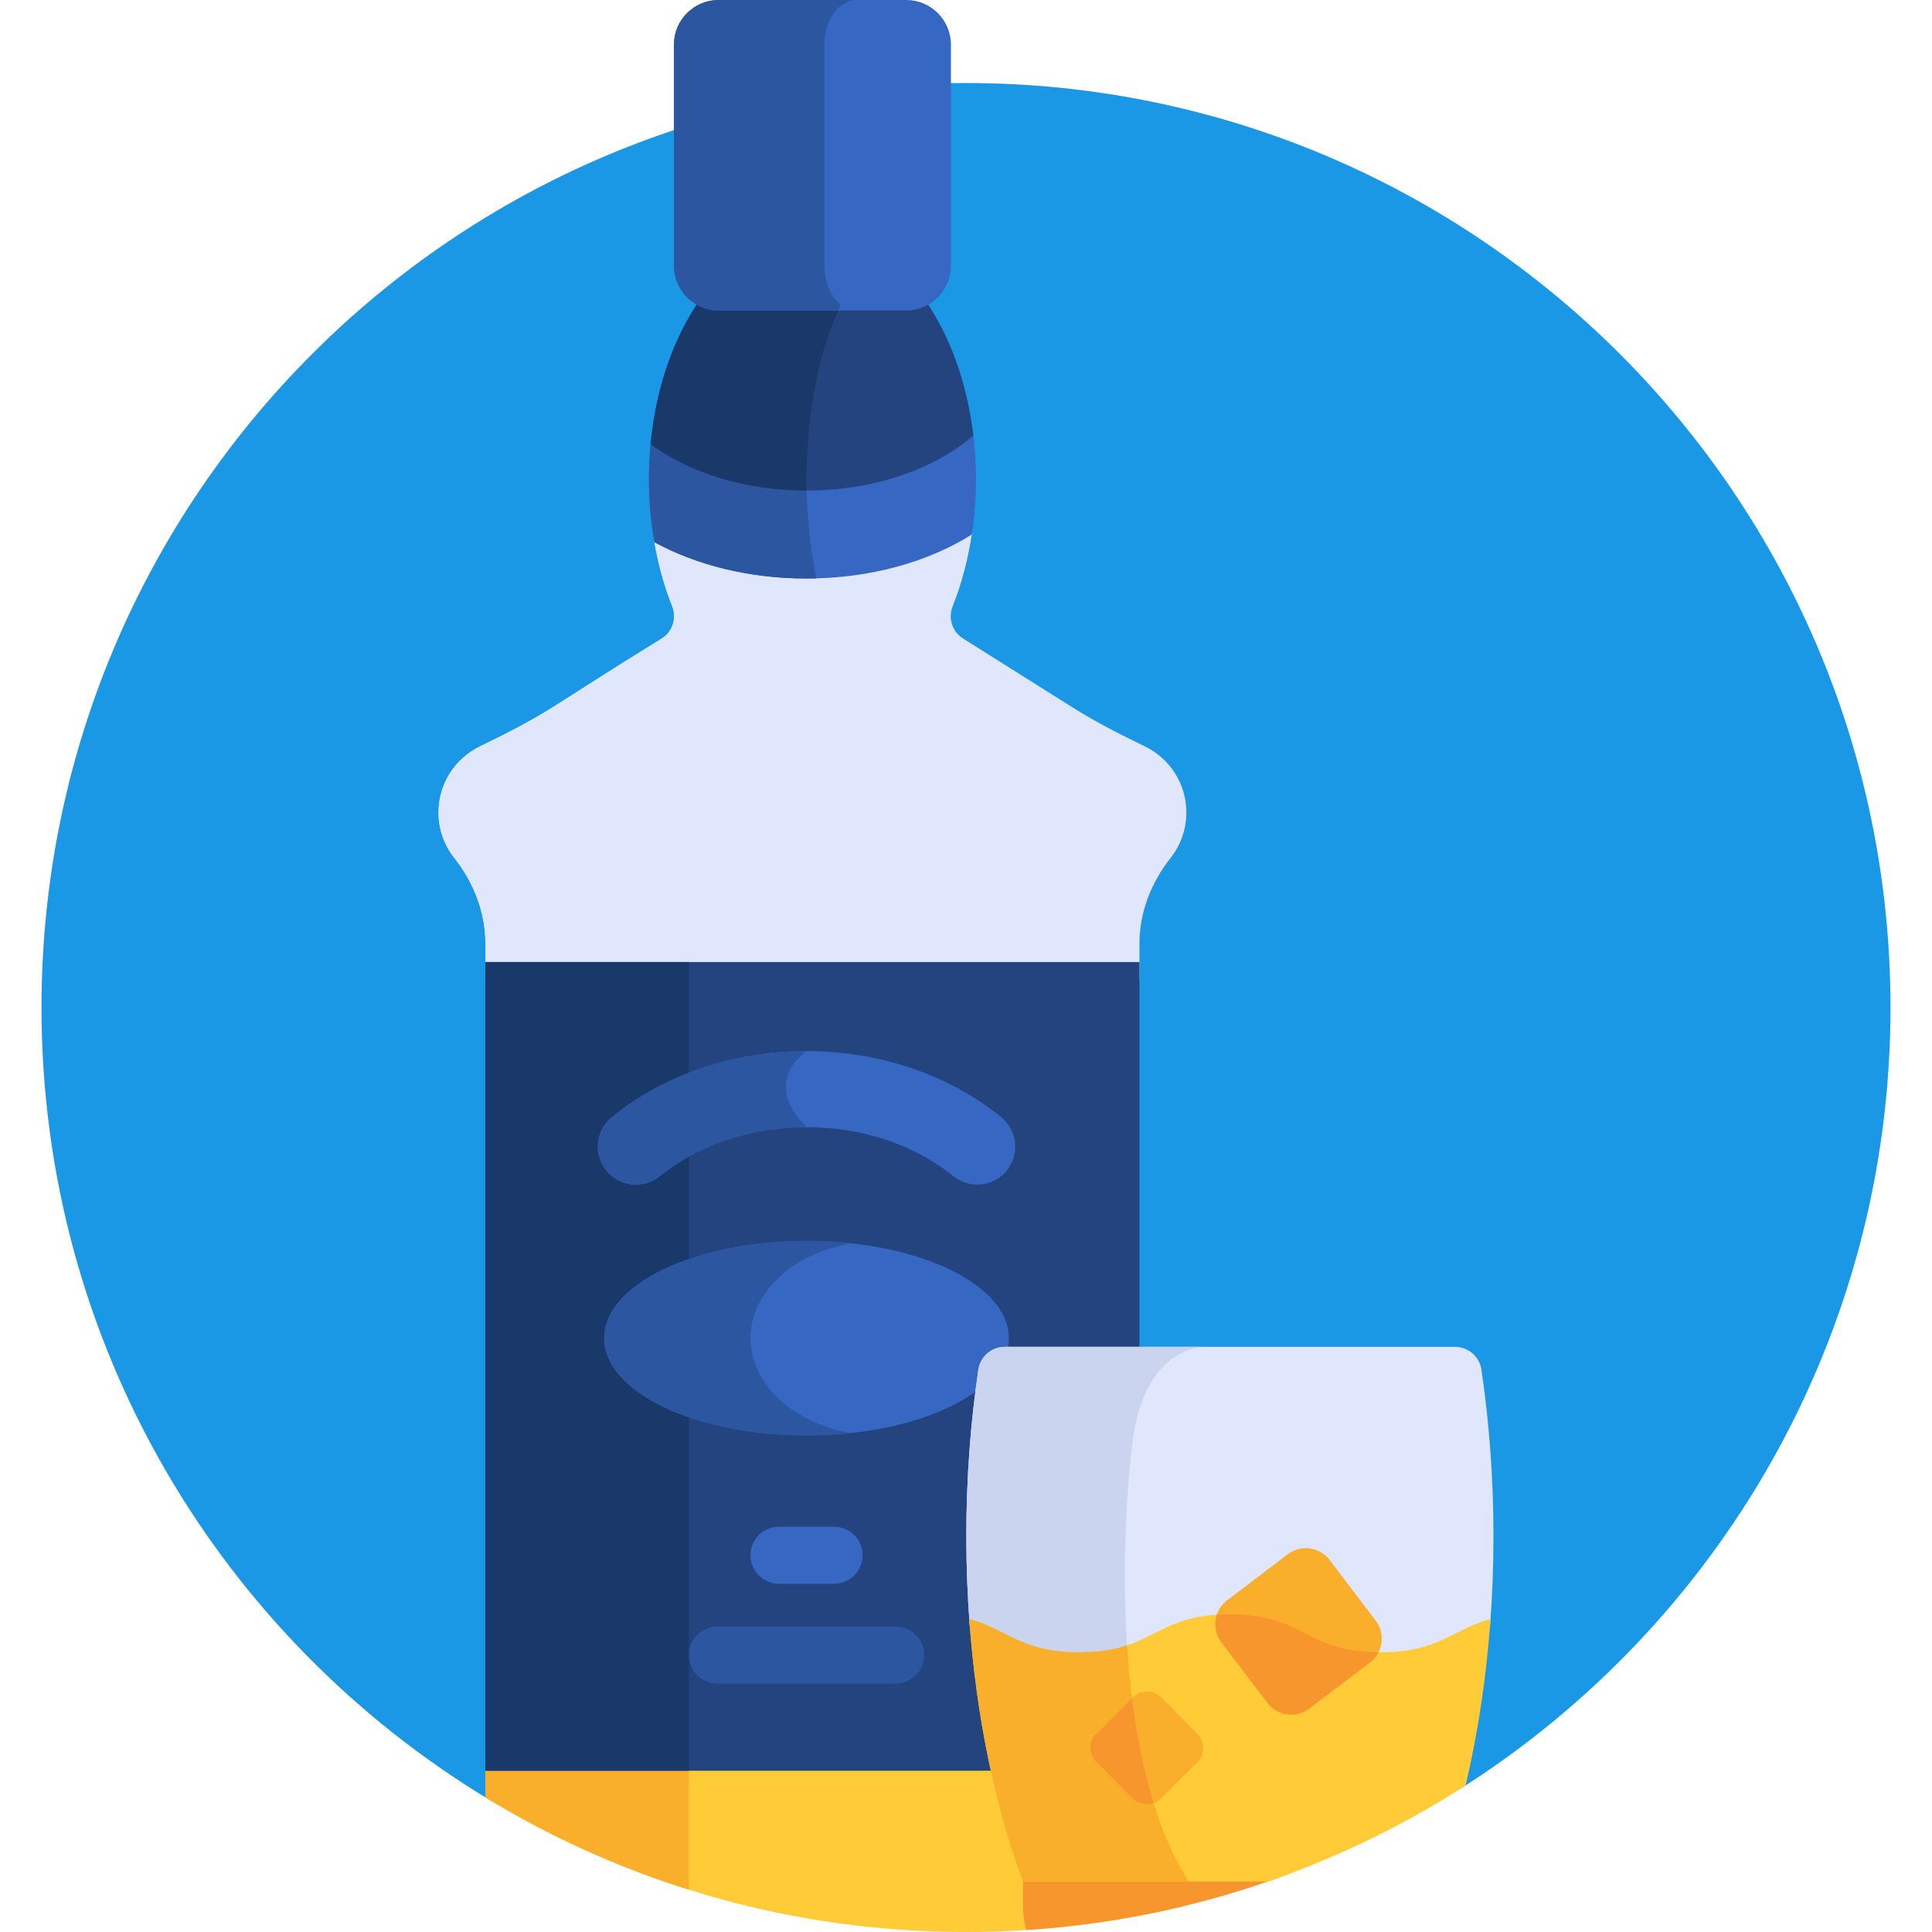
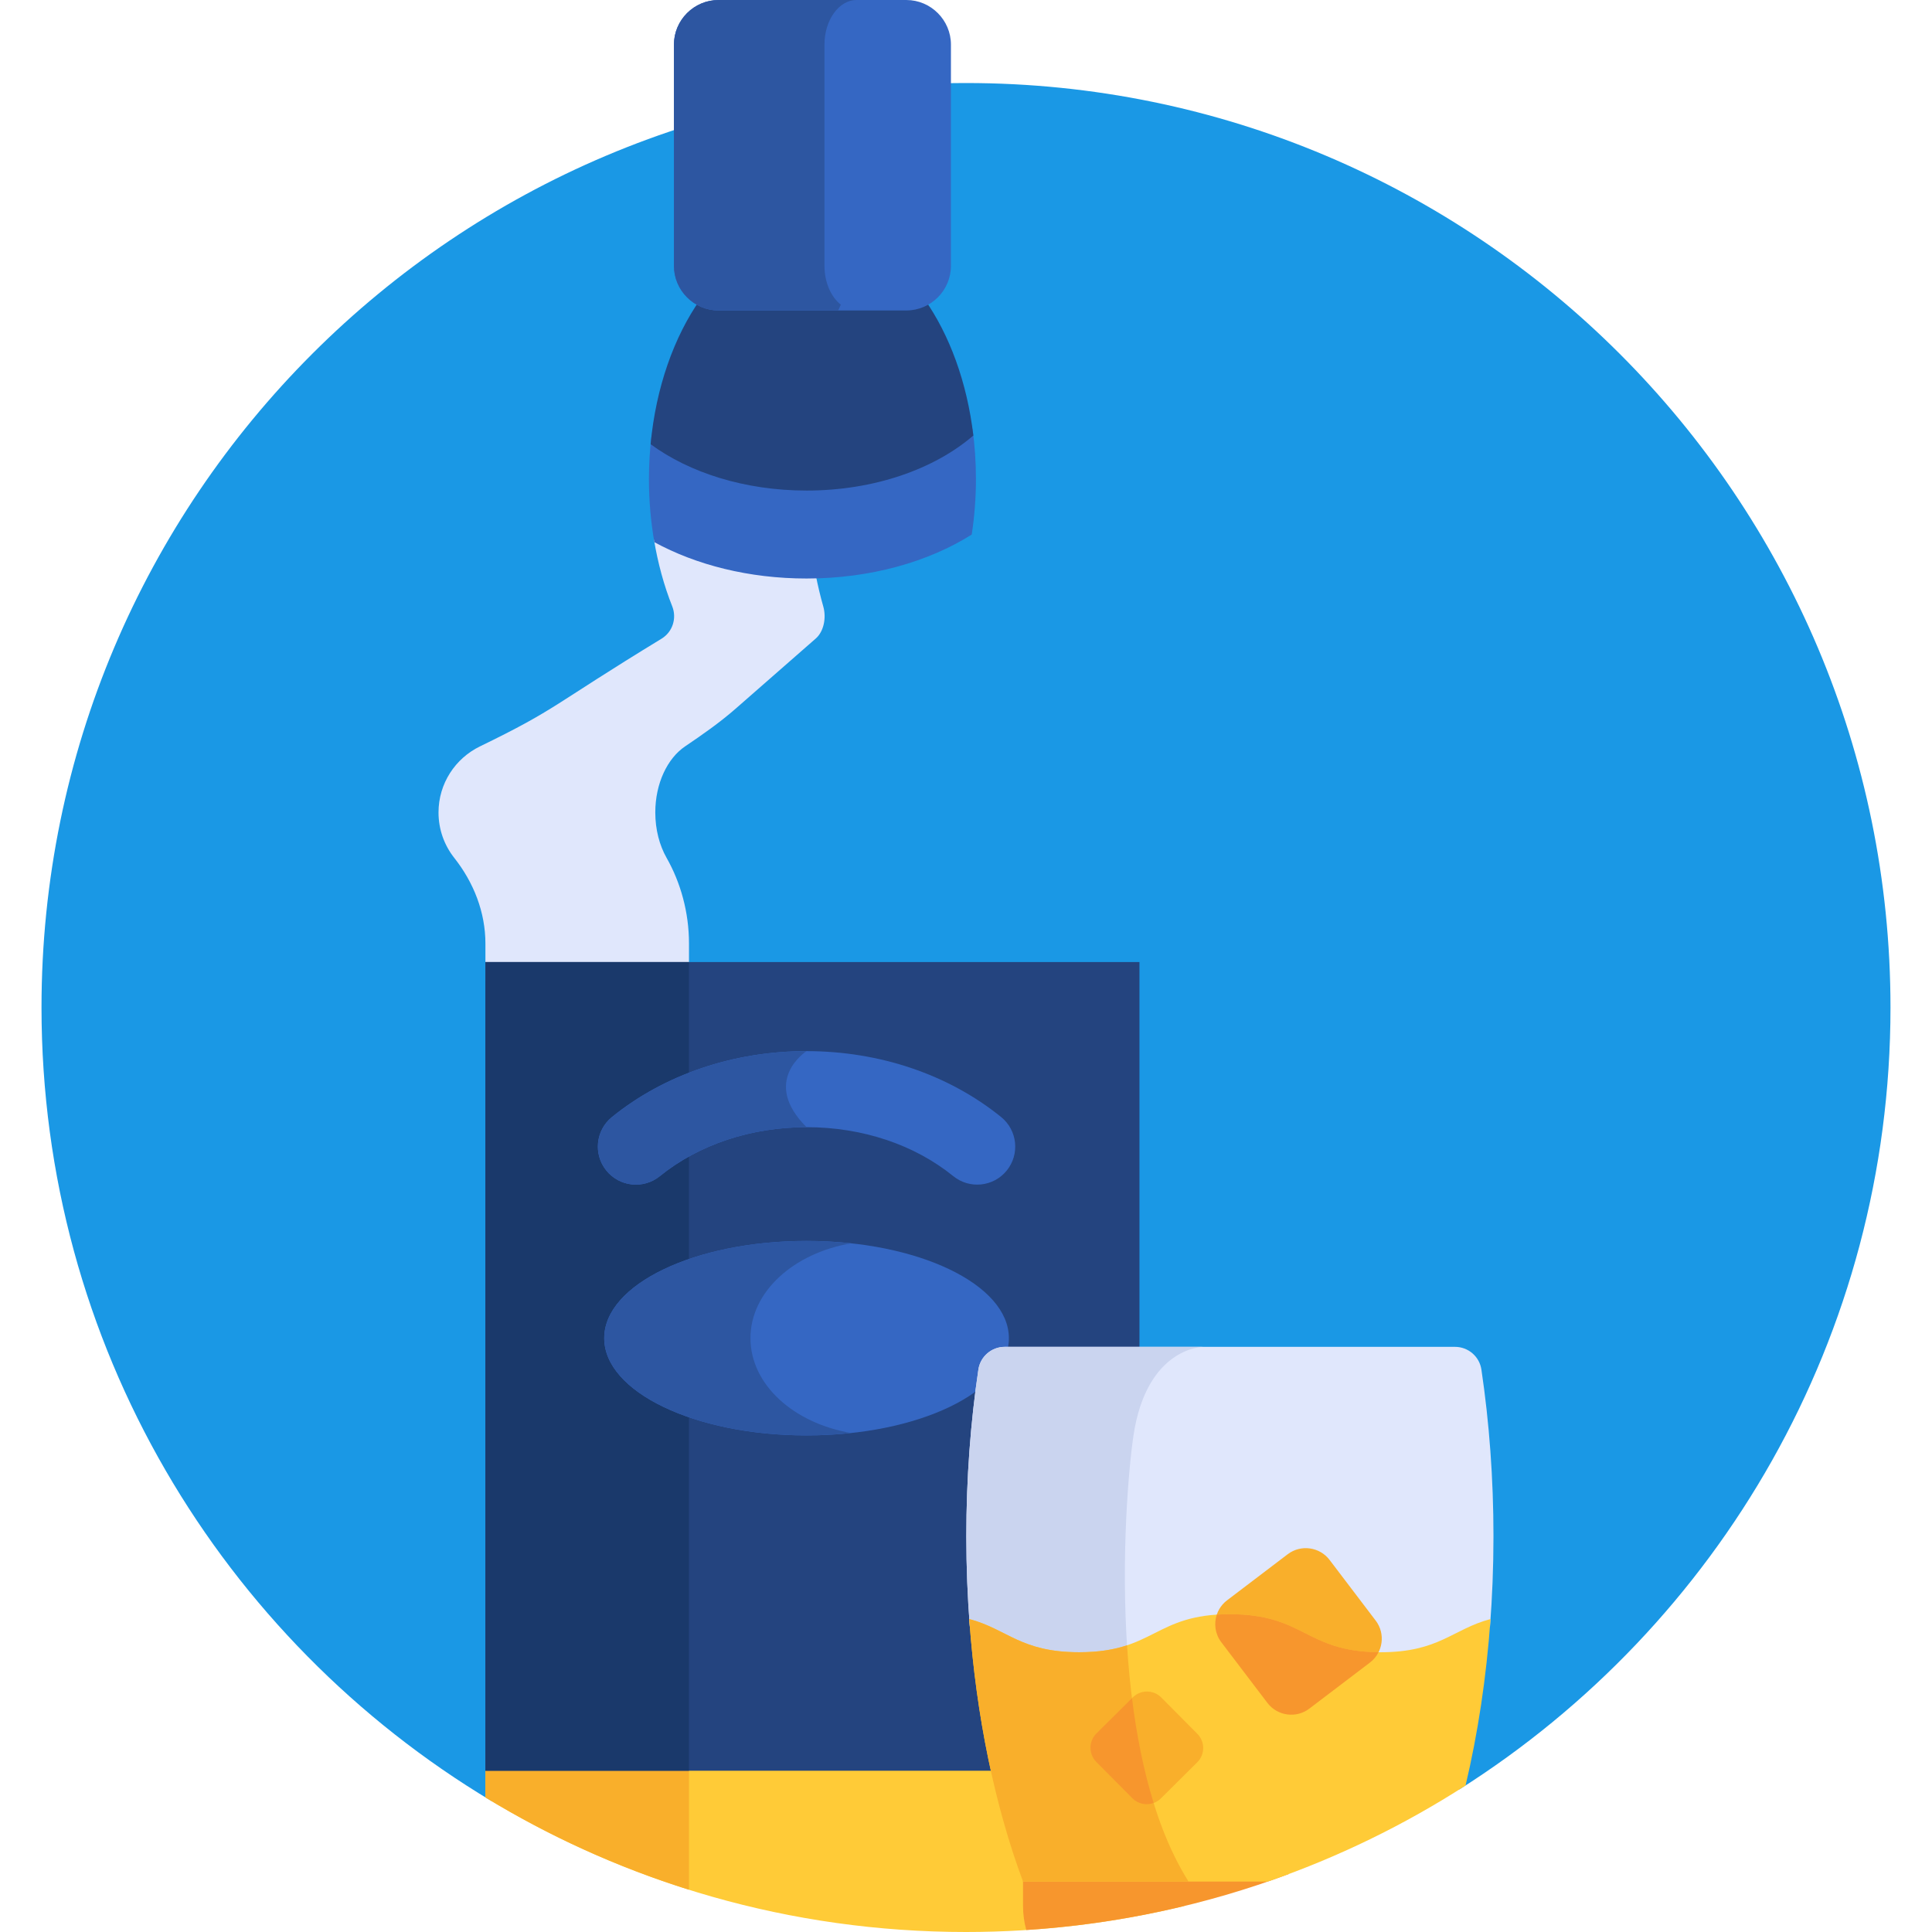
<svg xmlns="http://www.w3.org/2000/svg" height="512pt" viewBox="-11 0 512 512" width="512pt">
  <path d="m245 22.004c-135.309 0-245 109.688-245 244.996 0 89.34 47.824 167.496 119.262 210.301l256.512-3.102c68.637-43.414 114.223-119.977 114.223-207.199 0-135.309-109.688-244.996-244.996-244.996zm0 0" fill="#1a98e5" />
  <path d="m245 512c19.938 0 39.312-2.398 57.867-6.895-.68-2.895-1.996-5.547-3.812-7.785-5.043-6.203-8.086-13.789-8.086-21.785v-11.199h-173.328v11.203c0 .262-.012.52-.02.781 37.117 22.637 80.723 35.68 127.379 35.68zm0 0" fill="#ffcb37" />
  <path d="m171.582 464.336h-53.941v11.203c0 .262-.012.52-.02.781 16.77 10.227 34.863 18.484 53.961 24.477zm0 0" fill="#f9af2b" />
-   <path d="m117.641 250.043v9.836h173.328v-9.84c0-8.293 3.109-16.172 8.25-22.684 2.617-3.312 4.176-7.488 4.176-12.039 0-7.703-4.473-14.348-10.961-17.5-6.379-3.102-12.727-6.273-18.73-10.051l-29.5-18.559c-2.863-1.805-3.988-5.391-2.738-8.535 2.391-6.004 4.148-12.641 5.168-19.695-11.688 7.039-27.062 11.328-43.934 11.328-15.219 0-29.223-3.492-40.402-9.344 1.051 6.312 2.684 12.273 4.848 17.711 1.25 3.145.125 6.73-2.742 8.535l-29.496 18.559c-6.004 3.777-12.348 6.945-18.73 10.047-6.488 3.156-10.965 9.801-10.965 17.504 0 4.547 1.562 8.727 4.176 12.039 5.141 6.508 8.254 14.387 8.254 22.688zm0 0" fill="#e0e7fc" />
  <path d="m207.164 160.672c-.766-2.68-1.43-5.488-2.004-8.406-14.672.367-29.875-2.508-42.863-9.305 1.051 6.312 2.684 12.273 4.848 17.711 1.25 3.145.125 6.73-2.742 8.535-29.488 17.973-27.445 18.504-48.227 28.605-6.488 3.156-10.965 9.801-10.965 17.504 0 4.547 1.562 8.727 4.176 12.035 5.141 6.512 8.254 14.391 8.254 22.691v9.836h53.949v-9.836c0-8.301-2.234-16.18-5.93-22.691-1.879-3.309-3-7.488-3-12.035 0-7.703 3.215-14.348 7.879-17.504 4.586-3.102 9.145-6.27 13.461-10.047l21.195-18.559c2.062-1.805 2.871-5.391 1.969-8.535zm0 0" fill="#e0e7fc" />
  <path d="m246.723 113.586c-10.289 8.77-26.156 14.402-43.977 14.402-16.254 0-30.883-4.68-41.137-12.152-.414 3.621-.637 7.34-.637 11.137 0 5.781.512 11.375 1.441 16.711 11.039 6.02 25.059 9.629 40.332 9.629 16.91 0 32.289-4.422 43.773-11.648.719-4.723 1.117-9.637 1.117-14.691 0-4.59-.32-9.066-.914-13.387zm0 0" fill="#3567c3" />
-   <path d="m205.371 153.27c-.637-3.078-1.172-6.273-1.586-9.574-.004-.004-.012-.008-.016-.012-.023-.18-.039-.363-.059-.543-.012-.062-.02-.121-.027-.18.004 0 .004.004.008.004-.613-5.094-.914-10.055-.949-14.977-16.25 0-30.879-4.68-41.133-12.152-.414 3.621-.637 7.34-.637 11.137 0 5.781.512 11.375 1.441 16.711 11.039 6.02 25.059 9.629 40.332 9.629.879 0 1.754-.02 2.625-.043zm0 0" fill="#2d56a1" />
  <path d="m202.742 130.004c17.953 0 33.922-5.711 44.207-14.59-1.672-14.148-6.34-26.73-12.988-36.172-1.465.652-3.078 1.023-4.777 1.023h-49.758c-1.699 0-3.316-.371-4.777-1.023-7.008 9.949-11.816 23.387-13.234 38.473 10.266 7.551 24.98 12.289 41.328 12.289zm0 0" fill="#24447f" />
-   <path d="m202.77 130c-.094-4.109.008-8.188.285-12.281 0 0-.004-.004-.004-.004.008-.102.125-1.719.137-1.879.004 0 .008.004.008.008 1.109-13.59 4.199-25.746 8.633-35.102-.184-.145-.352-.316-.523-.48h-31.879c-1.699 0-3.316-.367-4.777-1.023-7.008 9.953-11.816 23.391-13.234 38.477 10.266 7.551 24.98 12.285 41.332 12.285.008.004.016 0 .023 0zm0 0" fill="#1a396b" />
  <path d="m117.641 254.953h173.328v214.309h-173.328zm0 0" fill="#24447f" />
  <path d="m117.641 254.953h53.938v214.309h-53.938zm0 0" fill="#1a396b" />
  <path d="m241.629 311.691c-10.332-8.371-24.141-12.977-38.887-12.977-14.742 0-28.551 4.605-38.879 12.977-4.324 3.504-10.672 2.84-14.176-1.488-3.5-4.32-2.836-10.668 1.488-14.172 13.906-11.266 32.223-17.473 51.566-17.473 19.352 0 37.664 6.207 51.574 17.473 4.324 3.504 4.988 9.852 1.484 14.176-3.5 4.324-9.852 4.988-14.172 1.484zm0 0" fill="#3567c3" />
  <path d="m256.363 354.629c0-14.234-24.004-25.77-53.621-25.77-29.613 0-53.617 11.535-53.617 25.77 0 14.23 24.004 25.766 53.617 25.766 29.617 0 53.621-11.535 53.621-25.766zm0 0" fill="#3567c3" />
  <path d="m187.879 354.629c0-12.281 11.414-22.543 26.691-25.133-3.805-.414-7.762-.637-11.828-.637-29.613 0-53.617 11.535-53.617 25.766 0 14.234 24.008 25.77 53.617 25.77 4.066 0 8.023-.223 11.828-.637-15.277-2.586-26.691-12.852-26.691-25.129zm0 0" fill="#2d56a1" />
-   <path d="m210.051 419.715h-14.613c-4.176 0-7.559-3.383-7.559-7.559 0-4.172 3.383-7.555 7.559-7.555h14.613c4.172 0 7.559 3.383 7.559 7.555 0 4.176-3.383 7.559-7.559 7.559zm0 0" fill="#3567c3" />
-   <path d="m226.352 446.168h-47.211c-4.176 0-7.559-3.383-7.559-7.559 0-4.172 3.383-7.559 7.559-7.559h47.211c4.172 0 7.555 3.383 7.555 7.559s-3.383 7.559-7.555 7.559zm0 0" fill="#2d56a1" />
  <path d="m229.184 82.277h-49.758c-6.504 0-11.824-5.32-11.824-11.824v-58.629c-.004-6.504 5.32-11.824 11.824-11.824h49.758c6.504 0 11.824 5.32 11.824 11.824v58.629c0 6.504-5.32 11.824-11.824 11.824zm0 0" fill="#3567c3" />
  <path d="m179.422 82.277h31.707c.23-.516.461-1.031.699-1.535-2.578-2.031-4.336-5.887-4.336-10.289v-58.629c0-6.504 3.824-11.824 8.5-11.824h13.195-49.766c-6.5 0-11.824 5.32-11.824 11.824v58.629c0 6.504 5.324 11.824 11.824 11.824zm0 0" fill="#2d56a1" />
  <path d="m274.992 439.859c19.969 0 19.969-10.078 39.938-10.078 19.973 0 19.973 10.078 39.941 10.078 15.449 0 18.953-6.023 28.988-8.758.605-7.805.926-15.809.926-23.969 0-15.379-1.121-30.215-3.195-44.184-.516-3.461-3.496-6.02-6.996-6.02h-119.316c-3.5 0-6.48 2.559-6.996 6.02-2.078 13.969-3.195 28.805-3.195 44.184 0 8.16.324 16.164.93 23.973 10.031 2.73 13.535 8.754 28.977 8.754zm0 0" fill="#e0e7fc" />
  <path d="m248.281 362.949c-2.074 13.969-3.195 28.805-3.195 44.184 0 8.16.324 16.164.93 23.973 10.031 2.73 13.535 8.754 28.977 8.754 5.516 0 9.504-.77 12.812-1.883-1.867-26.074.449-50.066 1.582-57.582 3.539-23.465 18.473-23.465 18.473-23.465h-52.582c-3.5 0-6.48 2.559-6.996 6.02zm0 0" fill="#cad4ef" />
  <path d="m353.582 429.488-12.23-16.094c-2.633-3.465-7.625-4.148-11.09-1.512l-16.094 12.23c-3.465 2.637-4.145 7.625-1.512 11.09l12.23 16.094c2.637 3.465 7.625 4.148 11.09 1.512l16.094-12.23c3.465-2.637 4.145-7.625 1.512-11.09zm0 0" fill="#f9af2b" />
  <path d="m260.117 496.621v8.508c0 2.195.305 4.32.855 6.34 24.344-1.566 47.723-6.684 69.617-14.848zm0 0" fill="#f7962d" />
  <path d="m314.93 427.781c-19.965 0-19.965 10.078-39.938 10.078-15.516 0-18.98-6.086-29.121-8.797 1.836 25.941 6.863 49.73 14.246 69.574h64.859c18.582-6.418 36.156-14.996 52.41-25.457 3.238-13.668 5.508-28.496 6.617-44.117-10.148 2.715-13.609 8.797-29.133 8.797-19.969 0-19.969-10.078-39.941-10.078zm0 0" fill="#ffcb37" />
  <path d="m296.637 476.605 9.652-9.582c2.078-2.062 2.094-5.449.031-7.527l-9.582-9.652c-2.062-2.078-5.449-2.09-7.527-.031l-9.652 9.582c-2.078 2.059-2.09 5.449-.031 7.527l9.582 9.652c2.062 2.078 5.449 2.094 7.527.031zm0 0" fill="#f9af2b" />
  <path d="m287.676 436.02c-3.285 1.09-7.238 1.84-12.684 1.84-15.52 0-18.98-6.086-29.125-8.797 1.836 25.941 6.867 49.73 14.25 69.574h43.863c-10.551-16.762-14.891-40.562-16.305-62.617zm0 0" fill="#f9af2b" />
  <path d="m324.887 451.297c2.637 3.465 7.625 4.145 11.09 1.512l16.094-12.23c.984-.75 1.734-1.688 2.258-2.727-19.418-.188-19.613-10.07-39.398-10.07-1.23 0-2.379.039-3.465.113-.805 2.402-.449 5.152 1.188 7.309zm0 0" fill="#f7962d" />
  <path d="m288.988 450.035-9.43 9.359c-2.078 2.062-2.09 5.449-.027 7.527l9.578 9.652c1.508 1.523 3.727 1.926 5.621 1.23-2.73-8.797-4.559-18.273-5.742-27.77zm0 0" fill="#f7962d" />
  <path d="m202.742 278.559c-19.344 0-37.66 6.207-51.566 17.473-4.324 3.504-4.988 9.852-1.488 14.172 3.504 4.328 9.852 4.992 14.176 1.488 10.328-8.371 24.137-12.977 38.879-12.977-12.277-12.281 0-20.156 0-20.156zm0 0" fill="#2d56a1" />
</svg>